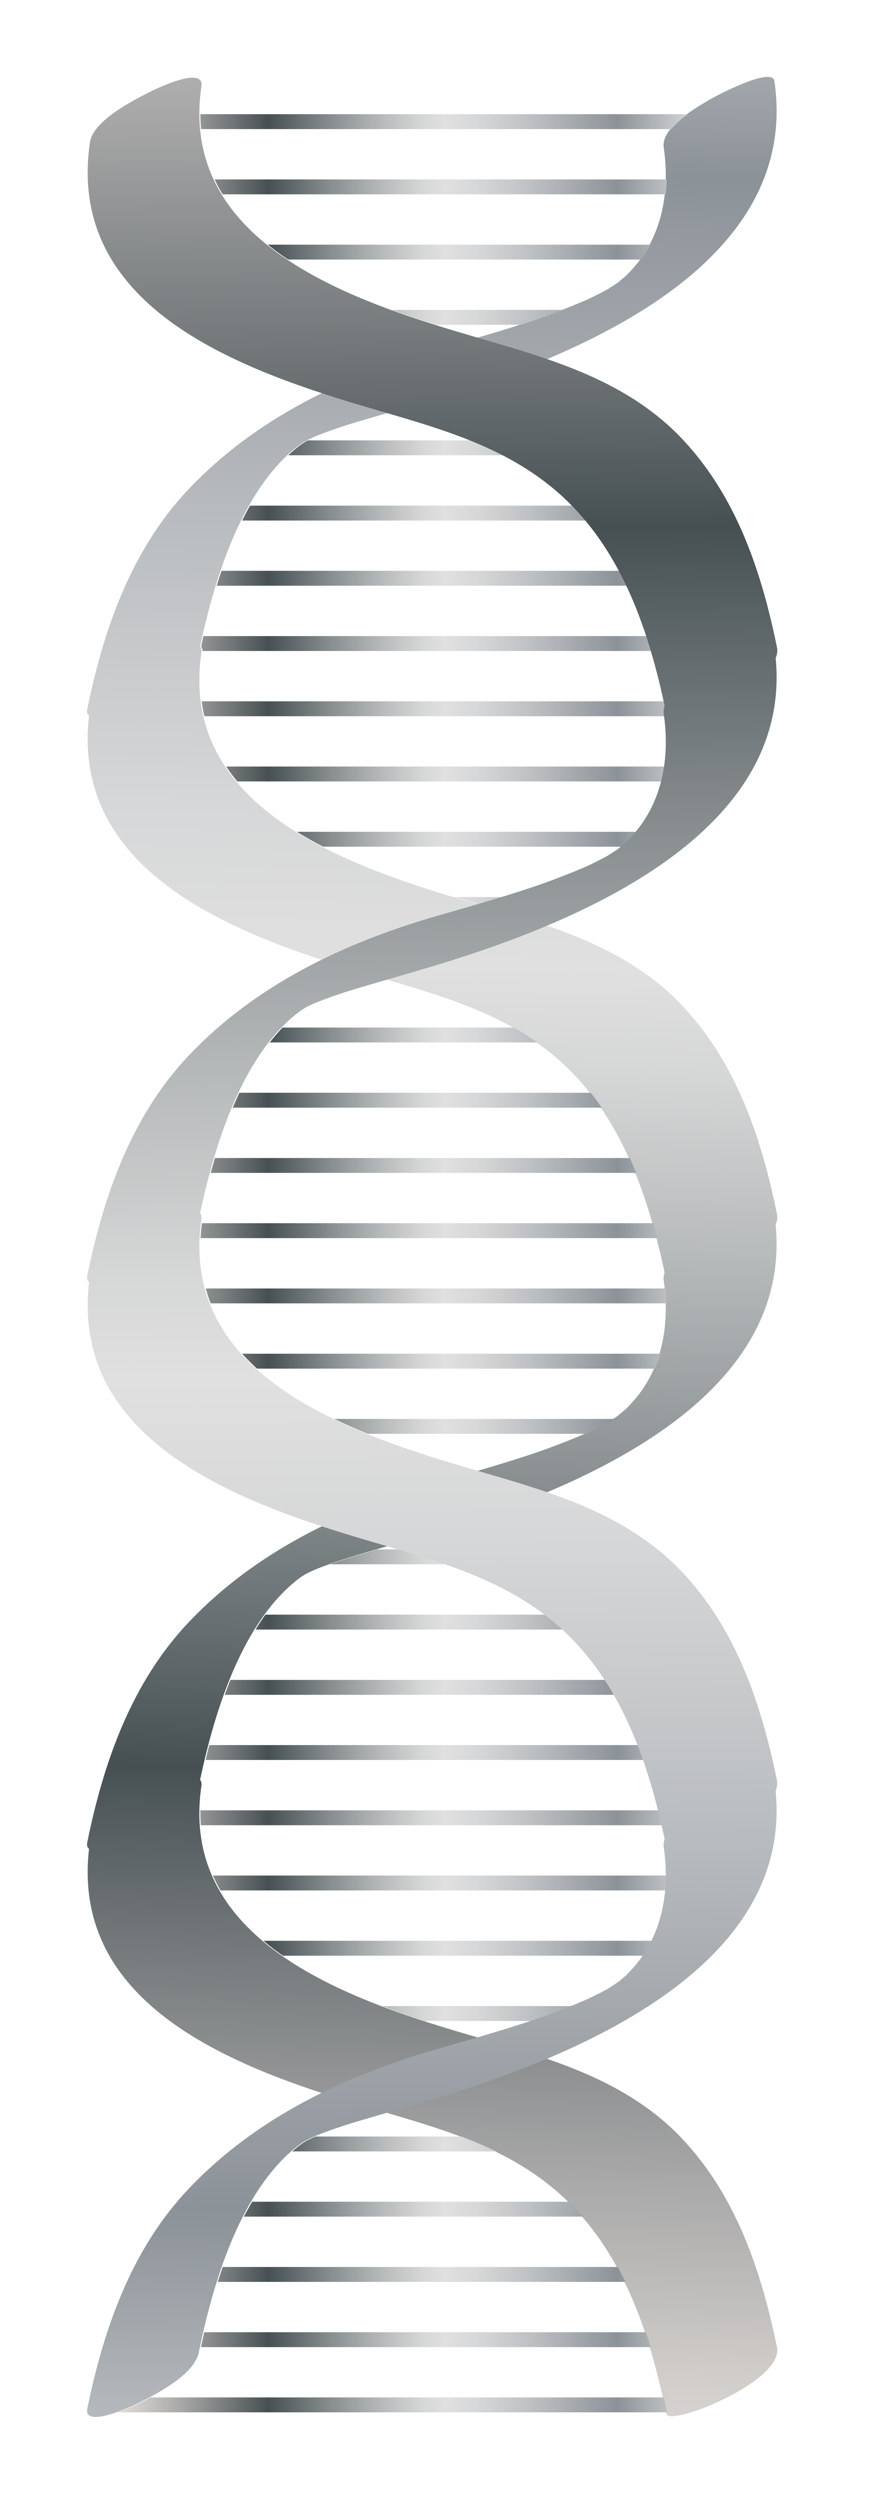
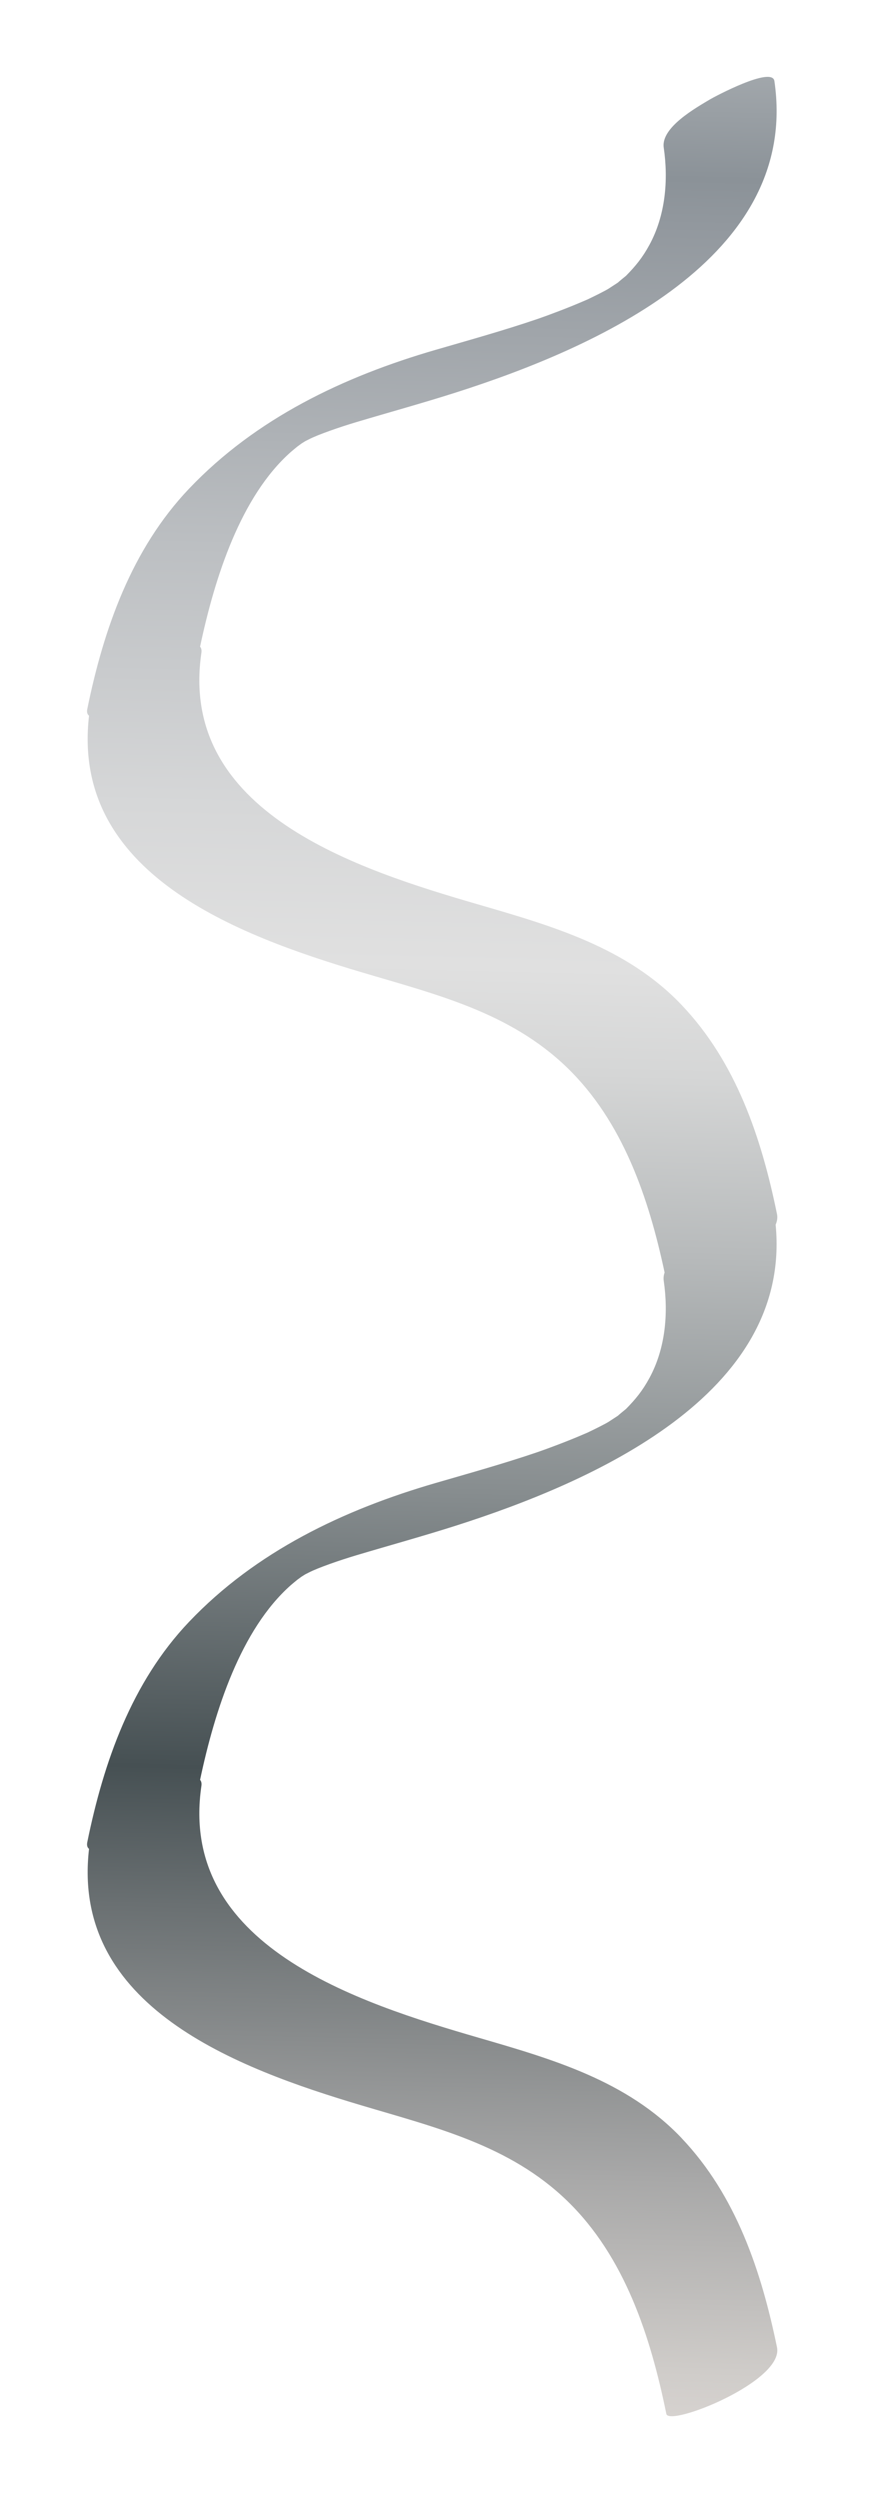
<svg xmlns="http://www.w3.org/2000/svg" id="Layer_1" xml:space="preserve" viewBox="0 0 175 503" y="0px" version="1.1" enable-background="new 0 0 175 503" x="0px">
  <linearGradient id="SVGID_1_" y2="534.4" gradientUnits="userSpaceOnUse" x2="95.399" gradientTransform="matrix(1 0 0 -1 0 504)" y1="8.399" x1="82.399">
    <stop stop-color="#E5E2DF" offset="0" />
    <stop stop-color="#DED9D6" offset="0" />
    <stop stop-color="#CFCCC9" offset=".038" />
    <stop stop-color="#A8A8A8" offset=".111" />
    <stop stop-color="#6A7072" offset=".211" />
    <stop stop-color="#465053" offset=".264" />
    <stop stop-color="#878D8F" offset=".372" />
    <stop stop-color="#B7BABB" offset=".464" />
    <stop stop-color="#D5D6D6" offset=".533" />
    <stop stop-color="#E0E0E0" offset=".573" />
    <stop stop-color="#D6D7D8" offset=".632" />
    <stop stop-color="#BCBFC2" offset=".731" />
    <stop stop-color="#92989E" offset=".858" />
    <stop stop-color="#8B9298" offset=".876" />
    <stop stop-color="#D1D3D4" offset="1" />
    <stop stop-color="#A7A9AC" offset="1" />
  </linearGradient>
  <path d="m137.27 430.21c-11.014-11.578-26.035-15.891-40.881-20.202-24.348-7.071-60.53-18.532-55.829-50.662 0.081-0.556-0.026-0.95-0.267-1.222 2.963-14.014 8.205-30.251 18.265-39.169 0.437-0.379 0.885-0.743 1.333-1.108 0.152-0.107 0.427-0.306 0.839-0.608-0.164 0.102-0.302 0.187-0.42 0.26 0.005-0.004 0.01-0.008 0.014-0.012 0.153-0.095 0.329-0.204 0.556-0.345 0.235-0.146 0.419-0.263 0.574-0.362 0.194-0.095 0.432-0.215 0.776-0.393 1.812-0.936 6.164-2.448 9.54-3.455 6.704-2 13.449-3.852 20.114-5.981 27.29-8.719 67.62-26.295 64.316-60.53 0.303-0.718 0.416-1.428 0.276-2.115-3.132-15.343-8.21-30.536-19.206-42.096-11.014-11.578-26.035-15.891-40.881-20.202-24.348-7.071-60.53-18.532-55.829-50.662 0.081-0.556-0.026-0.95-0.267-1.222 2.963-14.014 8.205-30.251 18.265-39.169 0.437-0.379 0.885-0.743 1.333-1.108 0.152-0.107 0.427-0.306 0.839-0.608-0.164 0.102-0.302 0.187-0.42 0.26 0.005-0.004 0.01-0.008 0.014-0.012 0.153-0.095 0.329-0.204 0.556-0.345 0.235-0.146 0.419-0.263 0.574-0.362 0.194-0.095 0.432-0.215 0.776-0.393 1.812-0.936 6.164-2.448 9.54-3.455 6.704-2 13.449-3.852 20.114-5.981 27.847-8.897 69.279-27.014 64.066-62.645-0.449-3.07-12.188 3.223-12.954 3.683-2.783 1.672-9.929 5.631-9.333 9.708 0.961 6.571 0.343 13.634-2.871 19.556-1.407 2.591-2.79 4.273-4.721 6.237 0.003-0.003-1.597 1.294-1.573 1.32-0.043 0.031-0.087 0.061-0.131 0.092-0.11 0.059-1.542 1.021-1.844 1.203-0.212 0.122-0.375 0.216-0.516 0.297-0.43 0.226-0.858 0.454-1.291 0.673-0.665 0.336-1.333 0.665-2.006 0.986-0.144 0.07-0.25 0.122-0.363 0.177-0.183 0.075-0.47 0.198-0.902 0.385-3.028 1.315-7.22 2.881-9.151 3.54-6.777 2.31-13.68 4.232-20.554 6.226-18.545 5.38-36.192 13.775-49.678 27.952-11.555 12.147-17.188 28.184-20.482 44.315-0.135 0.659 0.012 1.091 0.352 1.354-3.665 31.719 29.722 44.122 54.848 51.608 14.933 4.449 29.829 7.998 41.394 19.167 11.256 10.87 16.469 26.273 19.662 41.243-0.179 0.551-0.255 1.108-0.173 1.669 0.961 6.571 0.343 13.634-2.871 19.556-1.407 2.591-2.79 4.273-4.721 6.237 0.003-0.003-1.597 1.294-1.573 1.32-0.043 0.031-0.087 0.061-0.131 0.092-0.11 0.059-1.542 1.021-1.844 1.203-0.212 0.122-0.375 0.216-0.516 0.297-0.43 0.226-0.858 0.454-1.291 0.673-0.665 0.336-1.333 0.665-2.006 0.986-0.144 0.07-0.25 0.122-0.363 0.177-0.183 0.075-0.47 0.198-0.902 0.385-3.028 1.315-7.22 2.881-9.151 3.54-6.777 2.31-13.68 4.232-20.554 6.226-18.545 5.38-36.192 13.775-49.678 27.952-11.555 12.147-17.188 28.184-20.482 44.315-0.135 0.659 0.012 1.091 0.352 1.354-3.665 31.719 29.722 44.122 54.848 51.608 14.933 4.449 29.829 7.998 41.394 19.167 11.675 11.274 16.854 27.426 20.016 42.912 0.541 2.65 23.69-6.516 22.286-13.391-3.17-15.37-8.24-30.56-19.24-42.12zm-76.958-340.72c-0.007 0.006-0.012 0.01-0.019 0.015-0.599 0.37-0.587 0.362 0.019-0.015zm0 228c-0.007 0.006-0.012 0.01-0.019 0.015-0.599 0.38-0.587 0.37 0.019-0.01z" fill="url(#SVGID_1_)" />
  <linearGradient id="SVGID_2_" y2="249.81" gradientUnits="userSpaceOnUse" x2="138.51" gradientTransform="matrix(1 0 0 -1 0 504)" y1="249.81" x1="23.673">
    <stop stop-color="#E5E2DF" offset="0" />
    <stop stop-color="#DED9D6" offset="0" />
    <stop stop-color="#CFCCC9" offset=".038" />
    <stop stop-color="#A8A8A8" offset=".111" />
    <stop stop-color="#6A7072" offset=".211" />
    <stop stop-color="#465053" offset=".264" />
    <stop stop-color="#878D8F" offset=".372" />
    <stop stop-color="#B7BABB" offset=".464" />
    <stop stop-color="#D5D6D6" offset=".533" />
    <stop stop-color="#E0E0E0" offset=".573" />
    <stop stop-color="#D6D7D8" offset=".632" />
    <stop stop-color="#BCBFC2" offset=".731" />
    <stop stop-color="#92989E" offset=".858" />
    <stop stop-color="#8B9298" offset=".876" />
    <stop stop-color="#D1D3D4" offset="1" />
    <stop stop-color="#A7A9AC" offset="1" />
  </linearGradient>
-   <path d="m131.9 275.38h-80.14c-0.538-0.489-1.06-0.99-1.568-1.5-0.489-0.49-0.963-0.99-1.422-1.5h84.236c-0.151 0.504-0.314 1.005-0.494 1.5-0.19 0.5-0.4 1-0.62 1.5zm-4.4-40.88c-0.216-0.503-0.439-1.002-0.665-1.5h-83.548c-0.148 0.5-0.289 1-0.43 1.5s-0.287 1-0.422 1.5h85.684c-0.2-0.5-0.41-1-0.62-1.5zm-79.973-13.13c-0.222 0.498-0.446 0.995-0.659 1.5h74.298c-0.345-0.503-0.686-1.009-1.047-1.5-0.375-0.509-0.772-1.003-1.165-1.5h-70.755c-0.233 0.5-0.454 1-0.678 1.5zm86.663 39.38c-0.034-0.502-0.076-1.002-0.13-1.5h-92.622c0.138 0.507 0.289 1.007 0.451 1.5 0.166 0.507 0.343 1.008 0.534 1.5h91.839c-0.01-0.5-0.04-1-0.07-1.5zm-78.642-52.5c-0.418 0.485-0.822 0.989-1.221 1.5h53.933c-0.743-0.522-1.498-1.02-2.26-1.5-0.831-0.524-1.675-1.021-2.527-1.5h-46.573c-0.463 0.48-0.908 0.98-1.349 1.5zm76.852 40.87c-0.13-0.5-0.256-1.001-0.393-1.5-0.137-0.501-0.285-1-0.429-1.5h-90.92c-0.064 0.505-0.118 1.005-0.162 1.5-0.045 0.505-0.08 1.005-0.104 1.5h92.006zm-86.587 90.39c-0.19 0.497-0.37 0.999-0.551 1.5h78.505c-0.29-0.504-0.585-1.004-0.888-1.5-0.308-0.504-0.619-1.006-0.942-1.5h-75.53c-0.201 0.49-0.404 0.99-0.597 1.5zm72.117-51.01c0.268-0.116 0.488-0.209 0.624-0.265 0.112-0.055 0.219-0.107 0.363-0.177 0.672-0.321 1.341-0.649 2.006-0.986 0.047-0.024 0.092-0.049 0.139-0.072 0.386-0.197 0.769-0.399 1.152-0.601 0.141-0.081 0.304-0.176 0.516-0.297 0.143-0.086 0.536-0.346 0.924-0.602h-56.327c1.064 0.517 2.141 1.017 3.228 1.5 1.168 0.519 2.347 1.018 3.533 1.5h43.846zm-28.167 26.25c-1.508-0.521-3.028-1.02-4.56-1.5-1.639-0.514-3.29-1.01-4.948-1.5h-4.268c-1.338 0.39-2.677 0.778-4.013 1.177-0.344 0.103-0.699 0.211-1.06 0.323-1.475 0.458-3.053 0.983-4.487 1.5h23.336zm-37.347 11.63c-0.328 0.49-0.646 0.993-0.96 1.5h61.936c-0.564-0.516-1.135-1.017-1.713-1.5-0.62-0.517-1.247-1.019-1.883-1.5h-56.345c-0.356 0.49-0.699 0.99-1.039 1.5zm6.345-235.43c-0.236 0.209-0.456 0.441-0.686 0.658h43.294c-1.023-0.526-2.059-1.024-3.106-1.5-1.154-0.525-2.319-1.027-3.498-1.5h-32.774c-0.128 0.065-0.237 0.119-0.335 0.167-0.155 0.099-0.339 0.215-0.574 0.362-0.227 0.141-0.403 0.25-0.556 0.345-0.005 0.004-0.01 0.008-0.014 0.012 0.119-0.073 0.256-0.159 0.42-0.26-0.412 0.302-0.687 0.501-0.839 0.608-0.108 0.088-0.213 0.178-0.32 0.266-0.34 0.278-0.681 0.555-1.013 0.842zm-9.235 12.287c-0.261 0.493-0.51 0.996-0.76 1.5h69.275c-0.424-0.508-0.86-1.007-1.305-1.5-0.461-0.51-0.942-1.006-1.426-1.5h-64.96c-0.28 0.49-0.557 0.99-0.824 1.5zm41.94 77.25c1.676 0.505 3.317 0.987 4.908 1.449 1.613-0.472 3.223-0.959 4.83-1.449h-9.734zm38.664-129.76c0.291-0.465 0.58-0.951 0.868-1.482l0.009-0.018h-77.074c0.635 0.512 1.285 1.012 1.95 1.5 0.699 0.513 1.414 1.013 2.143 1.5h71.077c0.35-0.473 0.69-0.97 1.02-1.5zm6.51-26.252c0.583-0.527 1.216-1.028 1.863-1.5h-98.15c0.001 0.505 0.011 1.006 0.034 1.5 0.023 0.506 0.061 1.006 0.107 1.5h94.71c0.42-0.517 0.91-1.018 1.44-1.5zm-93.42 11.626c0.237 0.507 0.485 1.008 0.748 1.5 0.272 0.508 0.56 1.008 0.859 1.5h89.239c0.056-0.499 0.101-0.999 0.134-1.5 0.033-0.499 0.058-0.999 0.069-1.5h-91.05zm61.58 29.252c1.235-0.395 2.472-0.78 3.7-1.198 0.251-0.086 0.543-0.188 0.864-0.302 1.084-0.385 2.522-0.92 4.018-1.5h-34.475c1.425 0.521 2.849 1.021 4.267 1.5 1.548 0.523 3.087 1.022 4.607 1.5h17.021zm-60.693 51c-0.161 0.499-0.313 0.999-0.467 1.5h82.668c-0.239-0.504-0.485-1.002-0.735-1.5-0.252-0.502-0.502-1.005-0.766-1.5h-80.2c-0.17 0.5-0.341 1-0.503 1.5zm16.409-26.867c-0.606 0.377-0.618 0.385-0.019 0.015 0.007-0.005 0.012-0.009 0.019-0.015zm73.524 52.537c-0.065-0.303-0.136-0.607-0.202-0.911h-93.227c0.065 0.507 0.144 1.006 0.232 1.5 0.09 0.507 0.195 1.006 0.308 1.5h92.768c-0.019-0.14-0.034-0.281-0.055-0.42-0.053-0.362-0.035-0.722 0.029-1.08 0.04-0.2 0.09-0.4 0.15-0.59zm-0.38 13.71c0.099-0.498 0.186-0.998 0.26-1.5h-88.371c0.338 0.508 0.688 1.009 1.054 1.5 0.38 0.51 0.777 1.008 1.186 1.5h85.532c0.13-0.5 0.24-1 0.34-1.5zm-93.024-26.25c-0.045 0.21-0.095 0.423-0.139 0.632 0.186 0.21 0.29 0.494 0.292 0.868h90.471c-0.149-0.502-0.309-1-0.465-1.5s-0.308-1.002-0.471-1.5h-89.365c-0.113 0.5-0.222 1-0.329 1.5zm19.147 37.88c0.825 0.515 1.666 1.014 2.521 1.5 0.906 0.516 1.828 1.015 2.761 1.5h60.138c0.461-0.385 1.074-0.881 1.072-0.879 0.206-0.21 0.404-0.416 0.598-0.62 0.478-0.503 0.924-0.997 1.345-1.5h-68.437zm47.247 239.27c0.488-0.162 0.981-0.309 1.467-0.475 0.702-0.239 1.708-0.601 2.844-1.025 1.206-0.45 2.56-0.971 3.871-1.5h-38.243c1.367 0.521 2.738 1.02 4.105 1.5 1.488 0.522 2.972 1.022 4.444 1.5h21.514zm-7.102 26.25c-1.087-0.527-2.189-1.024-3.301-1.5-1.227-0.525-2.465-1.026-3.718-1.5h-29.403c-0.412 0.177-0.778 0.345-1.072 0.497-0.344 0.178-0.583 0.298-0.776 0.393-0.155 0.099-0.339 0.215-0.574 0.362-0.156 0.097-0.282 0.175-0.399 0.248-0.053 0.033-0.109 0.068-0.157 0.098-0.005 0.004-0.01 0.008-0.014 0.012 0.05-0.031 0.12-0.074 0.177-0.11 0.079-0.049 0.148-0.092 0.243-0.151-0.082 0.06-0.135 0.098-0.206 0.151-0.286 0.209-0.511 0.372-0.633 0.458-0.422 0.343-0.843 0.688-1.255 1.043h41.088zm-39.412-1.4c-0.606 0.377-0.618 0.385-0.019 0.015 0.007 0 0.012 0 0.019-0.01zm-16.17 26.15c-0.165 0.5-0.331 0.999-0.489 1.5h82.103c-0.245-0.503-0.491-1.004-0.748-1.5-0.261-0.505-0.535-1.002-0.808-1.5h-79.55c-0.17 0.5-0.338 1-0.504 1.5zm86.224 13.13c-0.161-0.502-0.33-1.001-0.498-1.5h-88.943c-0.115 0.501-0.234 1.003-0.343 1.5-0.111 0.505-0.214 1.001-0.319 1.5h90.573c-0.15-0.5-0.31-1.01-0.47-1.5zm-80.647-26.26c-0.272 0.498-0.55 0.991-0.81 1.5h68.298c-0.44-0.507-0.884-1.009-1.346-1.5-0.477-0.507-0.961-1.01-1.461-1.5h-63.834c-0.288 0.5-0.567 1-0.843 1.5zm-22.129 39.17c-0.078 0.039-0.229 0.112-0.433 0.207-0.723 0.336-2.148 0.963-3.688 1.5h110.66c-0.103-0.499-0.211-1-0.318-1.5s-0.214-0.999-0.325-1.5h-103.37c-0.947 0.51-1.813 0.94-2.516 1.29zm12.571-117.92c0.013 0.506 0.036 1.006 0.071 1.5h92.99c-0.115-0.5-0.24-1-0.36-1.5s-0.238-1-0.364-1.5h-92.35c-0.009 0.5-0.007 1 0.005 1.5zm93.875 13.12c0.023-0.5 0.033-1 0.035-1.5h-91.39c0.221 0.508 0.456 1.008 0.703 1.5 0.255 0.508 0.526 1.007 0.808 1.5h89.742c0.05-0.5 0.08-1 0.1-1.5zm-81.181 11.63c0.606 0.512 1.227 1.012 1.864 1.5 0.667 0.512 1.35 1.012 2.047 1.5h72.65c0.32-0.47 0.635-0.965 0.946-1.5 0.143-0.246 0.286-0.495 0.43-0.759 0.133-0.244 0.254-0.494 0.378-0.742h-78.321zm-11.301-37.88c-0.125 0.502-0.241 1-0.36 1.5h88.284c-0.176-0.501-0.355-1.002-0.539-1.5-0.185-0.502-0.375-1.002-0.569-1.5h-86.424c-0.131 0.5-0.264 1-0.388 1.5z" fill="url(#SVGID_2_)" />
  <linearGradient id="SVGID_3_" y2="-8.532" gradientUnits="userSpaceOnUse" x2="89.126" gradientTransform="matrix(1 0 0 -1 0 504)" y1="543.42" x1="83.478">
    <stop stop-color="#E5E2DF" offset="0" />
    <stop stop-color="#DED9D6" offset="0" />
    <stop stop-color="#CFCCC9" offset=".038" />
    <stop stop-color="#A8A8A8" offset=".111" />
    <stop stop-color="#6A7072" offset=".211" />
    <stop stop-color="#465053" offset=".264" />
    <stop stop-color="#878D8F" offset=".372" />
    <stop stop-color="#B7BABB" offset=".464" />
    <stop stop-color="#D5D6D6" offset=".533" />
    <stop stop-color="#E0E0E0" offset=".573" />
    <stop stop-color="#D6D7D8" offset=".632" />
    <stop stop-color="#BCBFC2" offset=".731" />
    <stop stop-color="#92989E" offset=".858" />
    <stop stop-color="#8B9298" offset=".876" />
    <stop stop-color="#D1D3D4" offset="1" />
    <stop stop-color="#A7A9AC" offset="1" />
  </linearGradient>
-   <path d="m156.48 358.3c-3.132-15.343-8.21-30.536-19.206-42.096-11.014-11.578-26.035-15.891-40.881-20.202-24.348-7.071-60.53-18.532-55.829-50.662 0.081-0.556-0.026-0.95-0.267-1.222 2.963-14.014 8.205-30.251 18.265-39.169 0.437-0.379 0.885-0.743 1.333-1.108 0.152-0.107 0.427-0.306 0.839-0.608-0.164 0.102-0.302 0.187-0.42 0.26 0.005-0.004 0.01-0.008 0.014-0.012 0.153-0.095 0.329-0.204 0.556-0.345 0.235-0.146 0.419-0.263 0.574-0.362 0.194-0.095 0.432-0.215 0.776-0.393 1.812-0.936 6.164-2.448 9.54-3.455 6.704-2 13.449-3.852 20.114-5.981 27.29-8.719 67.62-26.295 64.316-60.53 0.303-0.718 0.416-1.428 0.276-2.115-3.132-15.343-8.21-30.536-19.206-42.096-11.014-11.578-26.035-15.891-40.881-20.202-24.348-7.071-60.53-18.532-55.829-50.662 0.605-4.134-8.962 0.442-10.01 0.97-3.405 1.716-11.787 5.858-12.443 10.341-4.788 32.707 29.193 45.355 54.673 52.946 14.933 4.449 29.829 7.998 41.394 19.167 11.256 10.87 16.469 26.273 19.662 41.243-0.179 0.551-0.255 1.108-0.173 1.669 0.961 6.571 0.343 13.634-2.871 19.556-1.407 2.591-2.79 4.273-4.721 6.237 0.003-0.003-1.597 1.294-1.573 1.32-0.043 0.031-0.087 0.061-0.131 0.092-0.11 0.059-1.542 1.021-1.844 1.203-0.212 0.122-0.375 0.216-0.516 0.297-0.43 0.226-0.858 0.454-1.291 0.673-0.665 0.336-1.333 0.665-2.006 0.986-0.144 0.07-0.25 0.122-0.363 0.177-0.183 0.075-0.47 0.198-0.902 0.385-3.028 1.315-7.22 2.881-9.151 3.54-6.777 2.31-13.68 4.232-20.554 6.226-18.545 5.38-36.192 13.775-49.678 27.952-11.555 12.147-17.188 28.184-20.482 44.315-0.135 0.659 0.012 1.091 0.352 1.354-3.665 31.719 29.722 44.122 54.848 51.608 14.933 4.449 29.829 7.998 41.394 19.167 11.256 10.87 16.469 26.273 19.662 41.243-0.179 0.551-0.255 1.108-0.173 1.669 0.961 6.571 0.343 13.634-2.871 19.556-1.407 2.591-2.79 4.273-4.721 6.237 0.003-0.003-1.597 1.294-1.573 1.32-0.043 0.031-0.087 0.061-0.131 0.092-0.11 0.059-1.542 1.021-1.844 1.203-0.212 0.122-0.375 0.216-0.516 0.297-0.43 0.226-0.858 0.454-1.291 0.673-0.665 0.336-1.333 0.665-2.006 0.986-0.144 0.07-0.25 0.122-0.363 0.177-0.183 0.075-0.47 0.198-0.902 0.385-3.028 1.315-7.22 2.881-9.151 3.54-6.777 2.31-13.68 4.232-20.554 6.226-18.545 5.38-36.192 13.775-49.678 27.952-11.555 12.147-17.188 28.184-20.482 44.315-0.838 4.105 9.116-0.52 10.01-0.97 3.62-1.825 11.507-5.754 12.443-10.341 2.915-14.279 8.172-31.214 18.524-40.391 0.437-0.379 0.885-0.743 1.333-1.108 0.152-0.107 0.427-0.306 0.839-0.608-0.164 0.102-0.302 0.187-0.42 0.26 0.005-0.004 0.01-0.008 0.014-0.012 0.153-0.095 0.329-0.204 0.556-0.345 0.235-0.146 0.419-0.263 0.574-0.362 0.194-0.095 0.432-0.215 0.776-0.393 1.812-0.936 6.164-2.448 9.54-3.455 6.704-2 13.449-3.852 20.114-5.981 27.29-8.719 67.62-26.295 64.316-60.53 0.28-0.75 0.4-1.46 0.26-2.15zm-96.168-154.81c-0.007 0.006-0.012 0.01-0.019 0.015-0.599 0.38-0.587 0.37 0.019-0.01zm-0.02 228.02c-0.599 0.37-0.587 0.362 0.019-0.015-0.006 0-0.011 0-0.019 0.01z" fill="url(#SVGID_3_)" />
</svg>